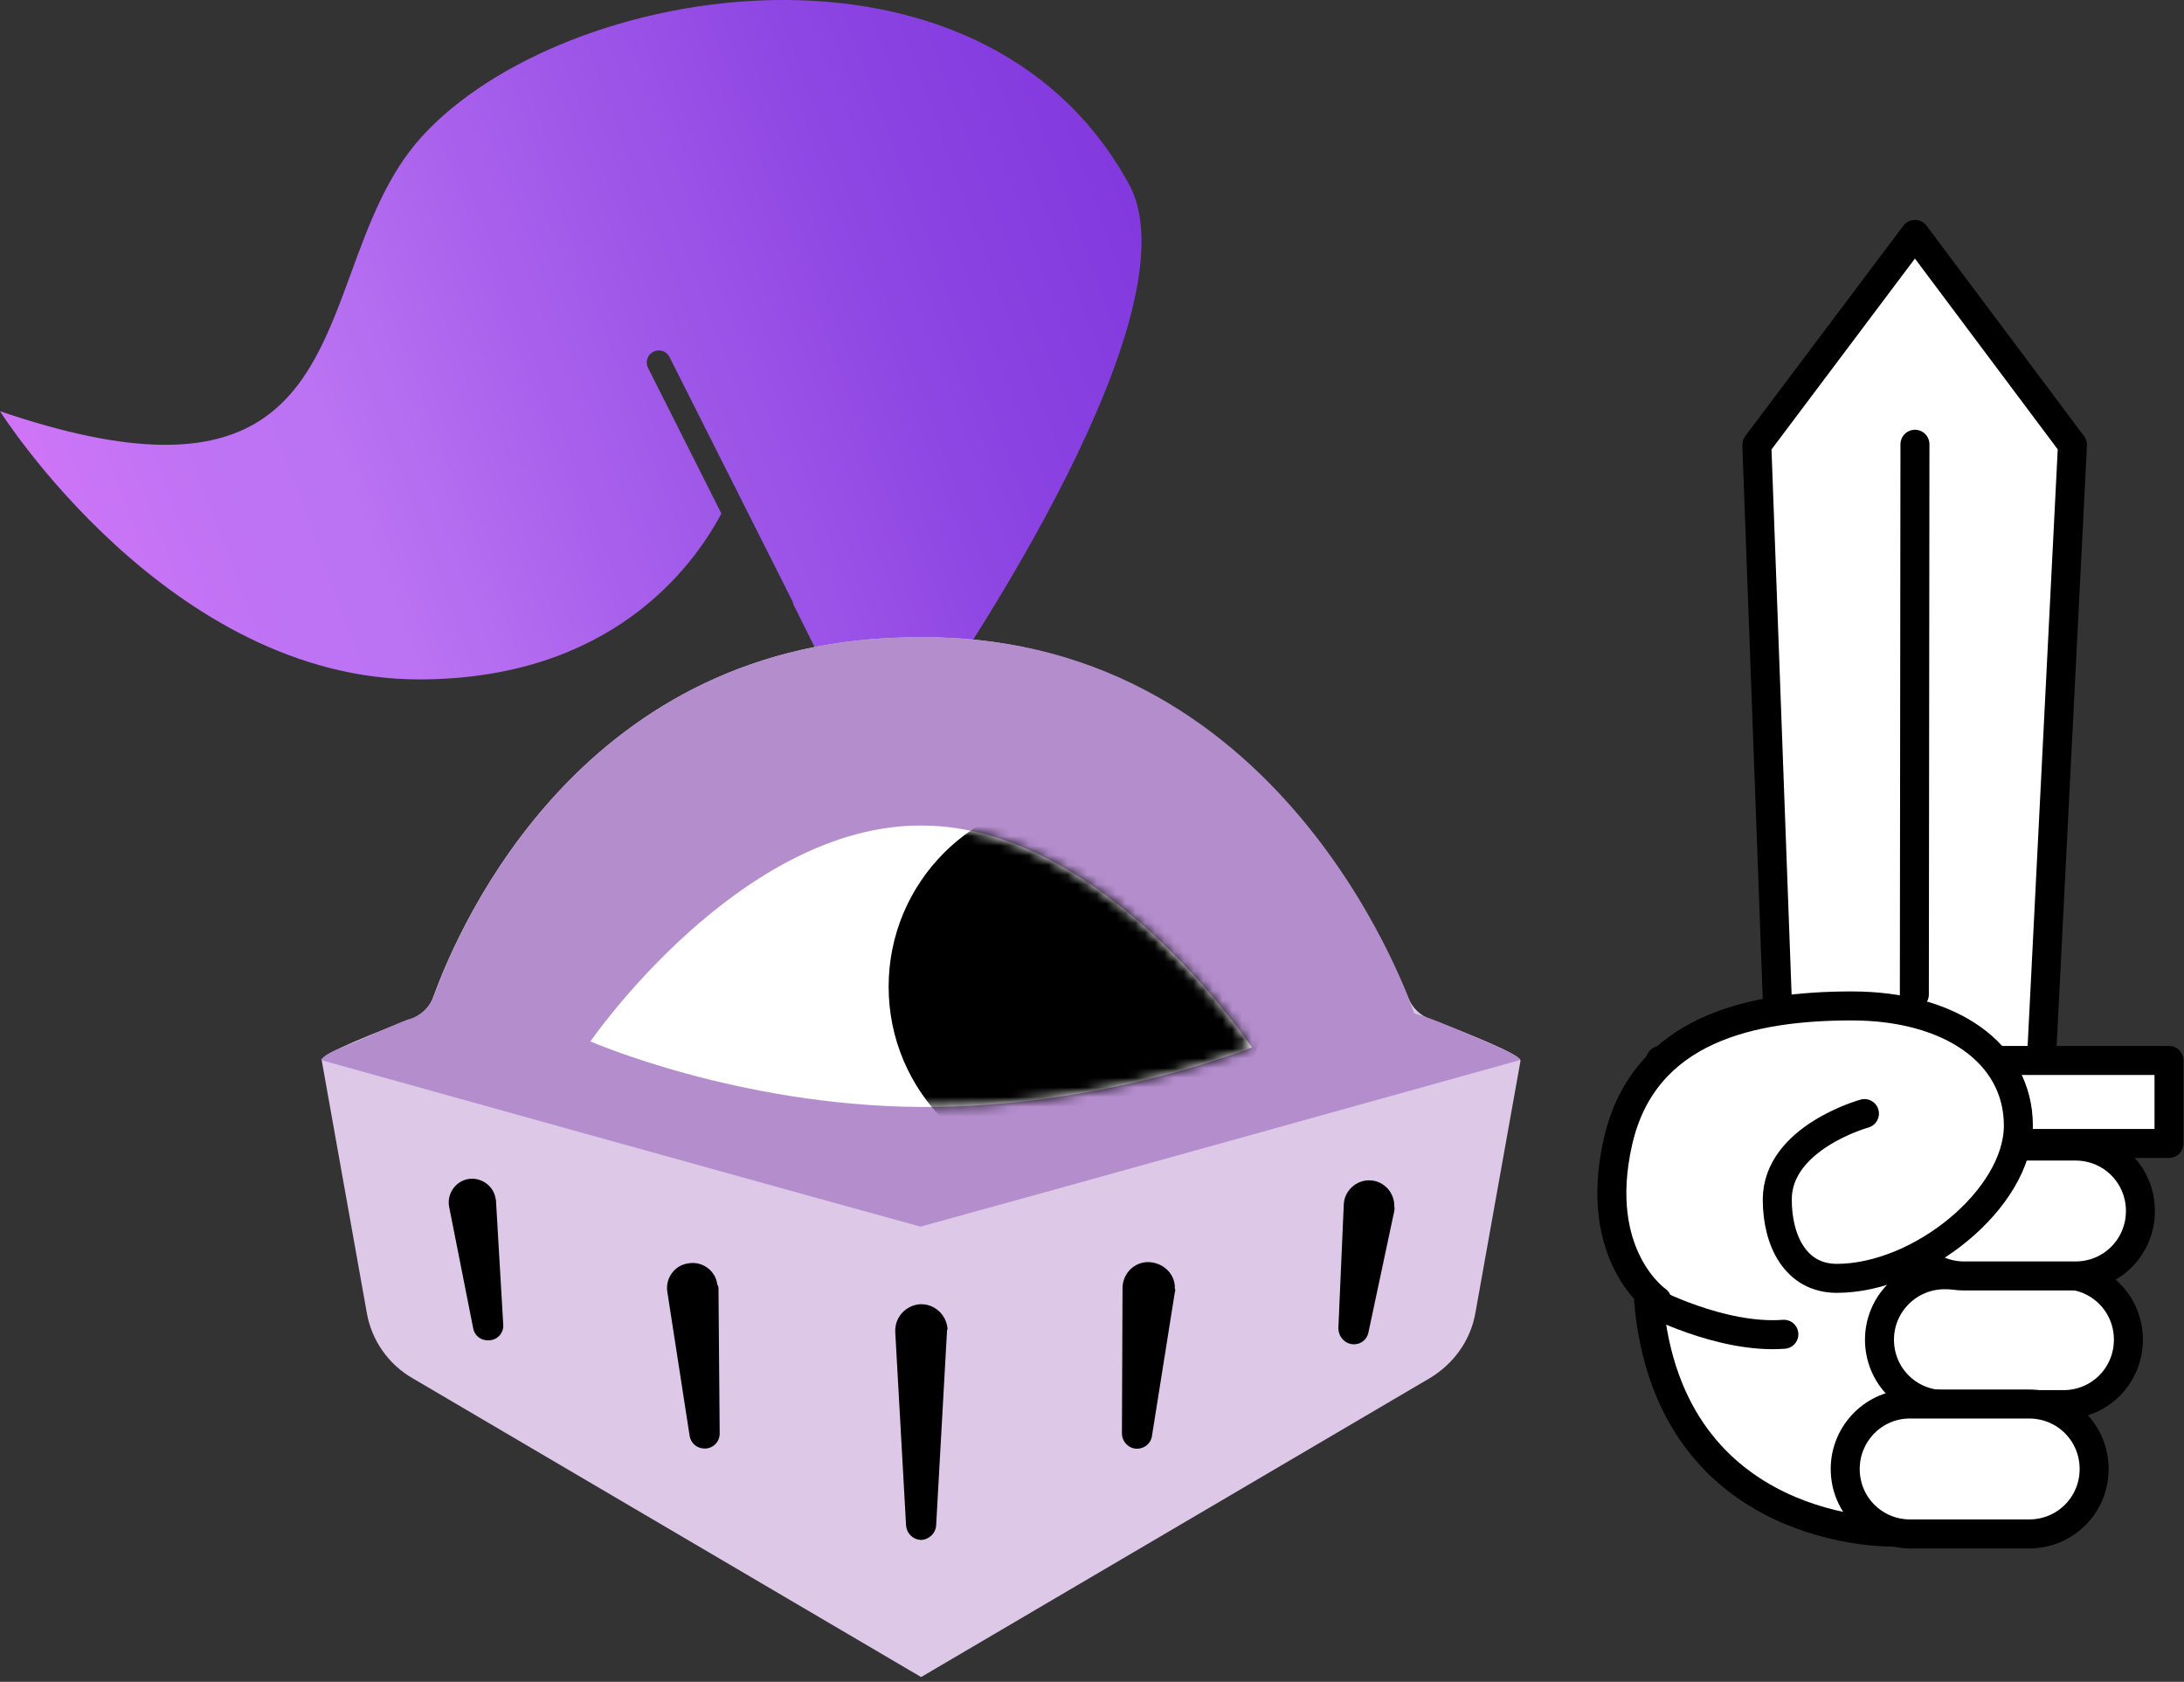
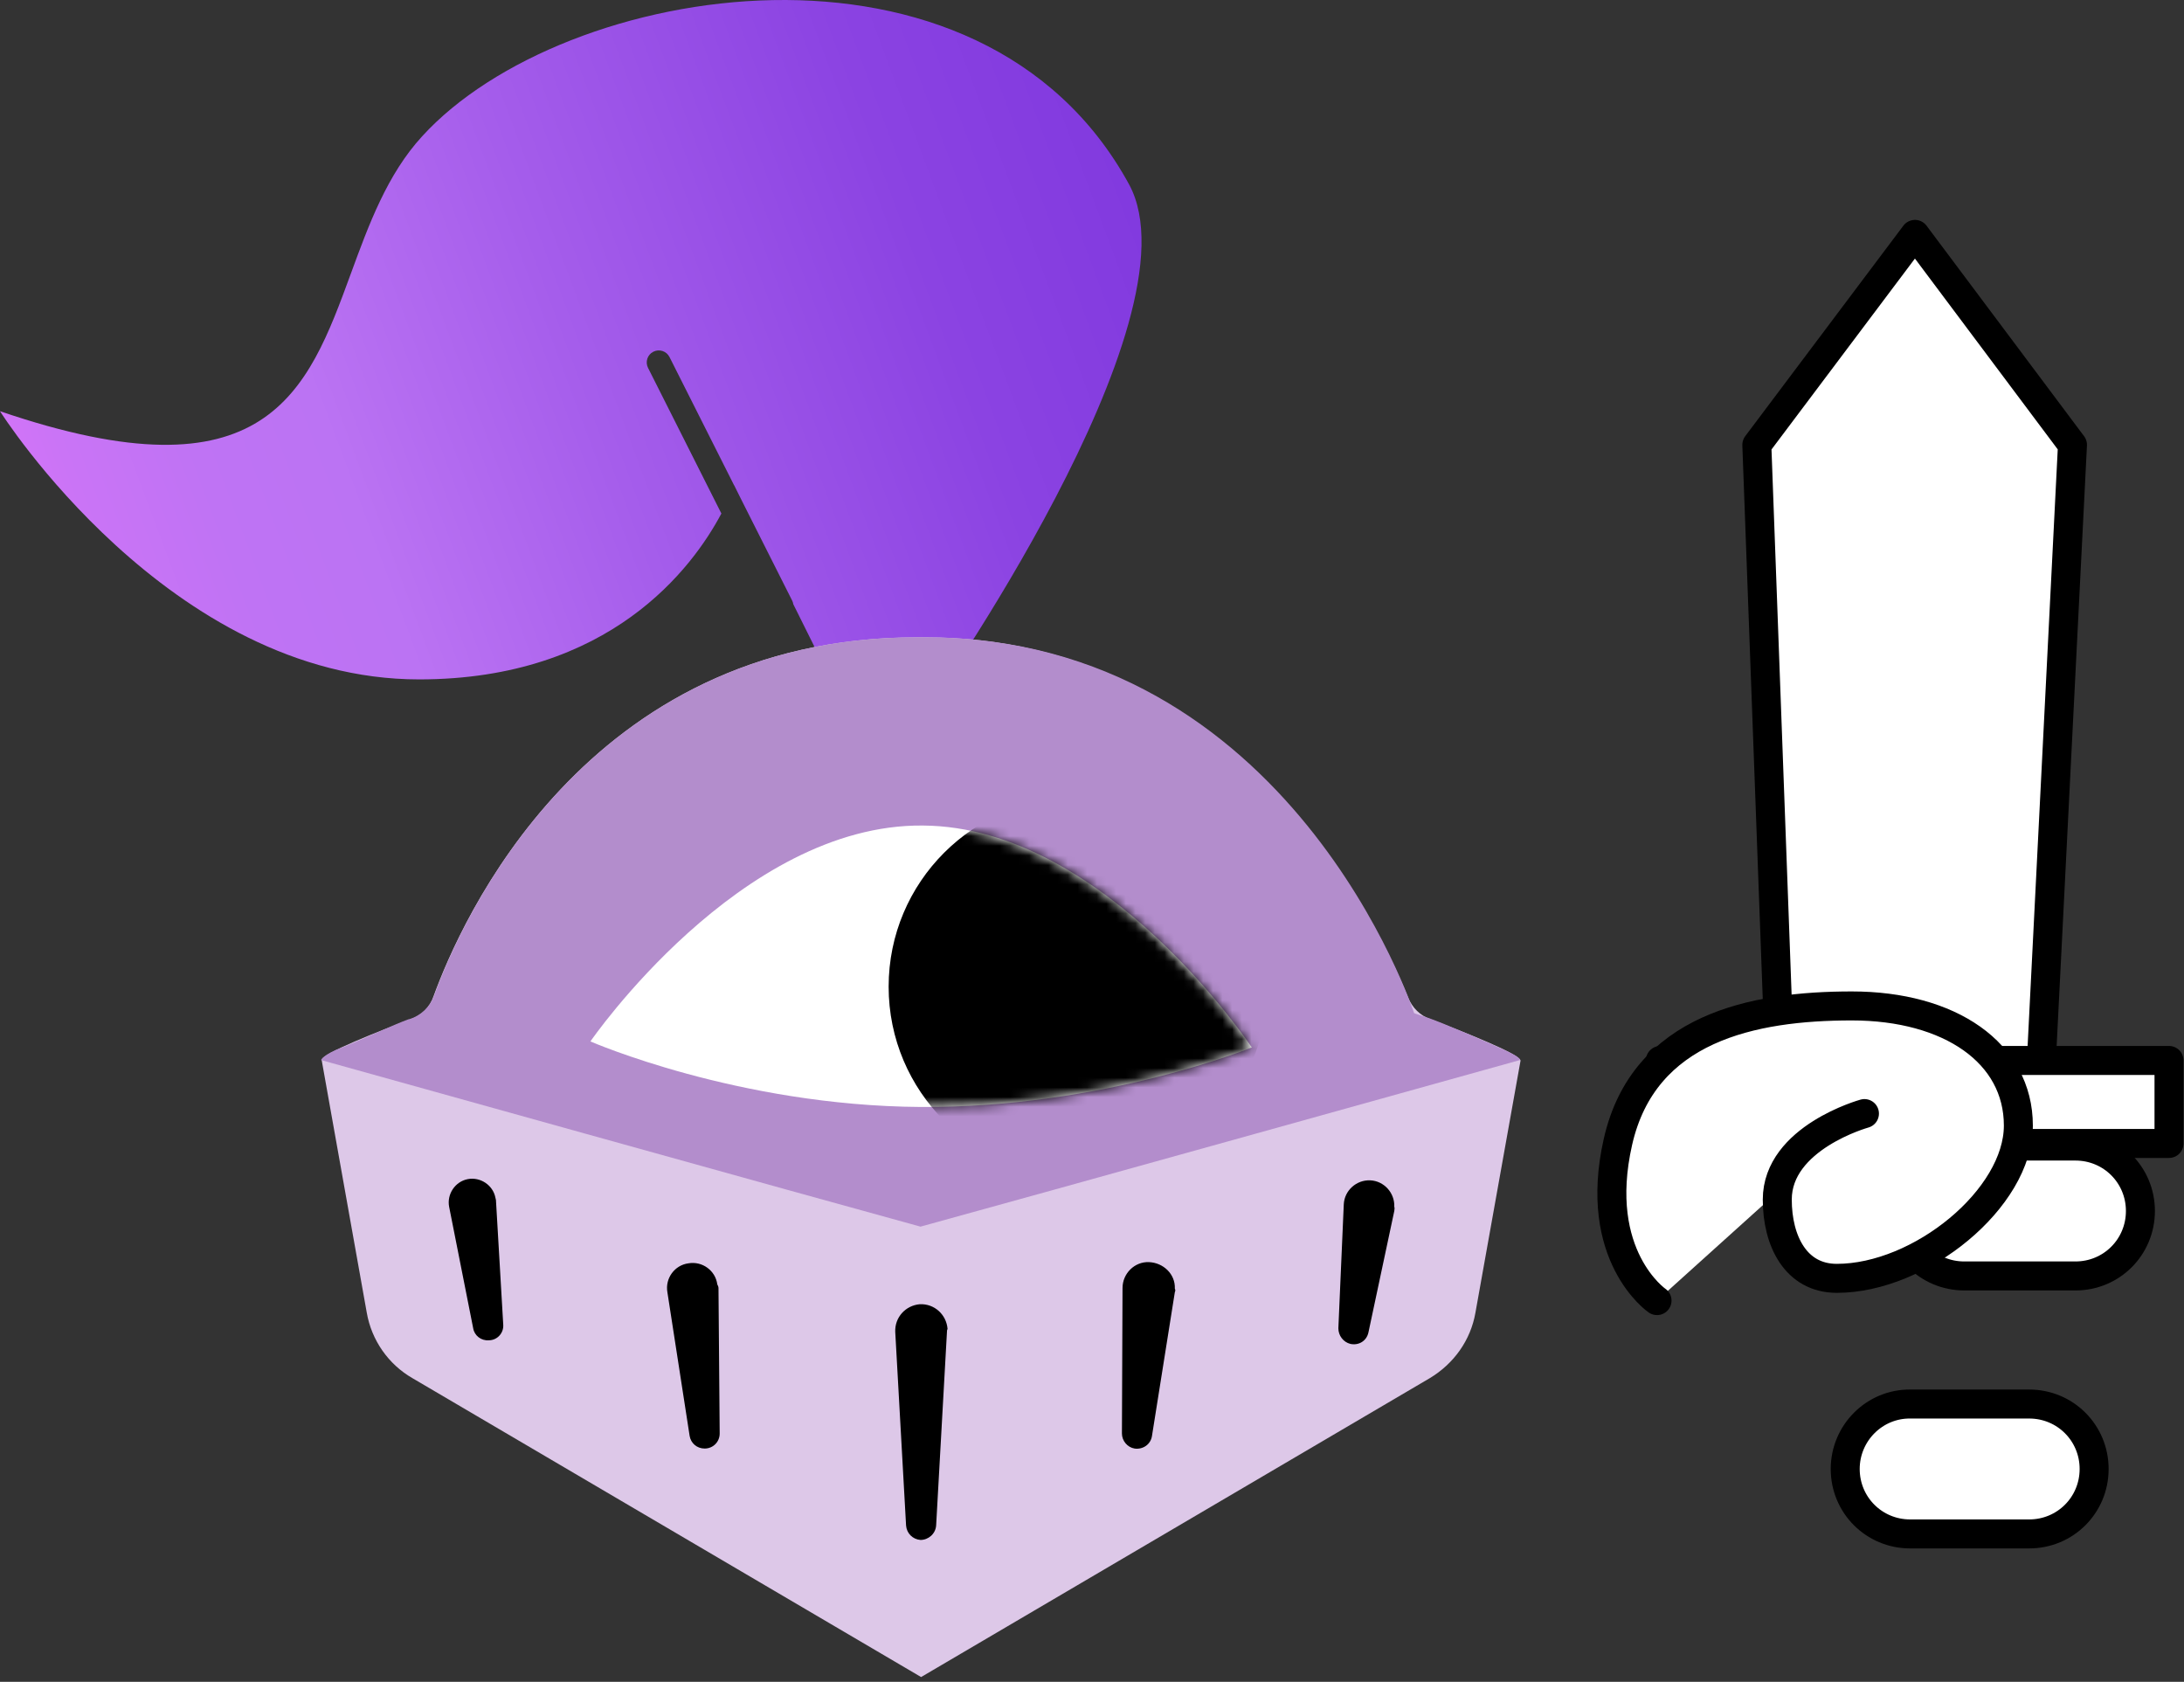
<svg xmlns="http://www.w3.org/2000/svg" width="226" height="174" viewBox="0 0 226 174" fill="none">
  <rect x="0" y="0" width="226" height="174" fill="#333333" stroke="none" />
-   <path d="M213.987 145.923C214.87 147.155 216.636 150.171 216.636 152.378C216.636 152.58 216.415 153.481 215.532 155.467C214.65 157.453 212.075 158.391 210.898 158.612H194.844C192.285 158.612 188.335 157.472 186.68 156.902C184.473 156.129 179.122 153.47 175.37 149.013C171.619 144.555 170.754 137.262 170.791 134.172C170.791 134.172 166.102 128.6 168.033 117.567C169.577 108.74 175.039 106.423 177.577 106.368L216.636 132.076C217.794 133.326 220.111 136.589 220.111 139.634C220.111 142.679 216.029 145.096 213.987 145.923Z" fill="white" />
  <path d="M184.16 110.109H211.224L214.459 46.027L198.159 24.251L181.796 46.027L184.16 110.109Z" fill="white" stroke="black" stroke-width="3" stroke-miterlimit="10" stroke-linecap="round" stroke-linejoin="round" />
-   <path d="M198.097 102.892L198.159 45.964" stroke="black" stroke-width="3" stroke-miterlimit="10" stroke-linecap="round" stroke-linejoin="round" />
  <path d="M171.814 118.301L224.449 118.301L224.449 109.715L171.814 109.715L171.814 118.301Z" fill="white" stroke="black" stroke-width="3" stroke-miterlimit="10" stroke-linecap="round" stroke-linejoin="round" />
-   <path d="M194.488 138.604C194.488 142.337 197.475 145.323 201.208 145.323H213.526C217.259 145.323 220.246 142.337 220.246 138.604C220.246 134.871 217.259 131.885 213.526 131.885H201.208C197.537 131.885 194.488 134.871 194.488 138.604Z" stroke="black" stroke-width="3" stroke-miterlimit="10" stroke-linecap="round" stroke-linejoin="round" />
  <path d="M196.541 125.29C196.541 129.023 199.527 132.01 203.26 132.01H214.77C218.503 132.01 221.49 129.023 221.49 125.29C221.49 121.557 218.503 118.571 214.77 118.571H203.323C199.59 118.571 196.541 121.557 196.541 125.29Z" fill="white" stroke="black" stroke-width="3" stroke-miterlimit="10" stroke-linecap="round" stroke-linejoin="round" />
-   <path d="M195.981 158.513C195.981 158.513 172.712 159.135 170.597 134.56C170.597 134.56 178.063 138.542 184.595 138.044" stroke="black" stroke-width="3" stroke-miterlimit="10" stroke-linecap="round" stroke-linejoin="round" />
  <path d="M192.933 115.211C192.933 115.211 183.912 117.7 183.912 124.108C183.912 128.401 185.84 132.258 190.071 132.258C198.719 132.258 208.86 123.983 208.86 116.455C208.86 108.927 201.768 104.074 191.626 104.074C181.423 104.074 170.1 106.314 167.424 118.135C164.749 129.956 171.468 134.56 171.468 134.56" fill="white" />
  <path d="M192.933 115.211C192.933 115.211 183.912 117.7 183.912 124.108C183.912 128.401 185.84 132.258 190.071 132.258C198.719 132.258 208.86 123.983 208.86 116.455C208.86 108.927 201.768 104.074 191.626 104.074C181.423 104.074 170.1 106.314 167.424 118.135C164.749 129.956 171.468 134.56 171.468 134.56" stroke="black" stroke-width="3" stroke-miterlimit="10" stroke-linecap="round" stroke-linejoin="round" />
  <path d="M190.942 151.981C190.942 155.713 193.929 158.7 197.662 158.7H209.98C213.713 158.7 216.7 155.713 216.7 151.981C216.7 148.248 213.713 145.261 209.98 145.261H197.724C193.991 145.199 190.942 148.248 190.942 151.981Z" fill="white" stroke="black" stroke-width="3" stroke-miterlimit="10" stroke-linecap="round" stroke-linejoin="round" />
  <path fill-rule="evenodd" clip-rule="evenodd" d="M43.365 70.291C17.483 70.291 0 42.543 0 42.543C27.635 51.975 31.821 40.549 36.315 28.285C38.164 23.236 40.066 18.046 43.676 14.11C58.297 -1.942 101.475 -9.097 116.842 19.087C124.433 33.086 95.875 73.464 95.875 73.464H87.538L82.092 62.513C82.073 62.385 82.034 62.258 81.972 62.136L76.637 51.545L75.966 50.195C75.966 50.195 75.965 50.199 75.963 50.206L69.28 36.938C68.971 36.325 68.223 36.078 67.609 36.387C66.995 36.696 66.748 37.444 67.058 38.058L74.649 53.129C71.688 58.707 63.157 70.291 43.365 70.291Z" fill="url(#paint0_linear_2321_246)" />
  <path d="M157.345 109.736C157.345 109.052 151.124 106.625 148.013 105.443C146.955 105.07 146.146 104.261 145.711 103.204C142.725 95.862 128.477 65.936 95.751 65.936H95.316H94.88C60.475 65.936 47.596 95.551 44.858 103.079C44.485 104.199 43.614 105.07 42.494 105.443C39.383 106.625 33.286 108.99 33.286 109.674L37.952 135.805C38.45 138.667 40.192 141.155 42.681 142.586L95.316 173.508L147.951 142.586C150.439 141.093 152.182 138.667 152.679 135.805L157.345 109.736Z" fill="#DDC8E8" />
  <path d="M51.329 124.295L52.075 137.049C52.138 137.92 51.453 138.667 50.582 138.667C49.774 138.729 49.089 138.169 48.965 137.423L46.476 124.855C46.227 123.549 47.098 122.242 48.405 121.993C49.711 121.744 51.018 122.615 51.267 123.922C51.329 124.108 51.329 124.233 51.329 124.295Z" fill="black" />
  <path d="M74.349 133.255L74.473 148.311C74.473 149.182 73.789 149.866 72.918 149.866C72.109 149.866 71.487 149.306 71.363 148.56L69.061 133.69C68.812 132.259 69.807 130.89 71.238 130.704C72.669 130.455 74.038 131.45 74.225 132.881C74.287 133.006 74.349 133.13 74.349 133.255Z" fill="black" />
  <path d="M97.991 137.796L96.871 157.83C96.808 158.701 96.062 159.323 95.253 159.323C94.444 159.261 93.822 158.638 93.76 157.83L92.64 137.796C92.578 136.303 93.698 135.059 95.191 134.934C96.684 134.872 97.928 135.992 98.053 137.485C97.991 137.609 97.991 137.672 97.991 137.796Z" fill="black" />
  <path d="M121.572 133.69L119.207 148.56C119.083 149.431 118.274 149.991 117.403 149.866C116.657 149.742 116.097 149.058 116.097 148.311L116.159 133.255C116.159 131.761 117.403 130.517 118.896 130.579C120.39 130.642 121.634 131.824 121.572 133.317C121.634 133.441 121.634 133.566 121.572 133.69Z" fill="black" />
  <path d="M144.28 125.291L141.605 137.858C141.418 138.729 140.609 139.227 139.738 139.041C138.992 138.854 138.494 138.17 138.494 137.423L139.054 124.606C139.116 123.175 140.361 122.055 141.792 122.118C143.223 122.18 144.343 123.424 144.28 124.855C144.343 124.98 144.28 125.166 144.28 125.291Z" fill="black" />
  <path d="M155.914 108.741C154.296 107.994 149.319 105.817 147.639 105.257C146.831 105.008 146.333 104.821 146.333 104.821C146.333 104.821 133.641 65.936 95.751 65.936H95.315H94.88C60.599 65.936 47.72 95.302 44.92 103.017C44.485 104.199 43.551 105.07 42.369 105.443C42.369 105.443 42.369 105.443 42.307 105.443C40.876 105.941 36.894 107.808 35.401 108.368C33.41 109.114 33.224 109.674 33.224 109.674C33.224 109.674 85.672 124.295 95.253 126.908C104.835 124.295 157.283 109.674 157.283 109.674C157.283 109.674 157.407 109.425 155.914 108.741Z" fill="#B38DCC" />
  <path d="M129.535 108.368C129.535 108.368 114.167 114.652 95.254 114.527C76.34 114.403 61.097 107.746 61.097 107.746C61.097 107.746 76.589 85.223 95.502 85.41C114.416 85.534 129.535 108.368 129.535 108.368Z" fill="white" />
  <mask id="mask0_2321_246" style="mask-type:luminance" maskUnits="userSpaceOnUse" x="61" y="85" width="69" height="30">
    <path d="M129.535 108.368C129.535 108.368 114.167 114.652 95.254 114.527C76.34 114.403 61.097 107.746 61.097 107.746C61.097 107.746 76.589 85.223 95.502 85.41C114.416 85.534 129.535 108.368 129.535 108.368Z" fill="white" />
  </mask>
  <g mask="url(#mask0_2321_246)">
    <path d="M111.554 121.682C122.378 121.682 131.152 112.908 131.152 102.084C131.152 91.26 122.378 82.486 111.554 82.486C100.73 82.486 91.956 91.26 91.956 102.084C91.956 112.908 100.73 121.682 111.554 121.682Z" fill="black" />
  </g>
  <defs>
    <linearGradient id="paint0_linear_2321_246" x1="-11.665" y1="72.029" x2="118.243" y2="23.649" gradientUnits="userSpaceOnUse">
      <stop stop-color="#FA76FF" />
      <stop offset="0.006" stop-color="#F876FF" />
      <stop offset="0.095" stop-color="#DD75FA" />
      <stop offset="0.186" stop-color="#CA74F6" />
      <stop offset="0.279" stop-color="#BF73F4" />
      <stop offset="0.377" stop-color="#BB73F3" />
      <stop offset="0.571" stop-color="#A55DEB" />
      <stop offset="0.838" stop-color="#8B43E2" />
      <stop offset="1" stop-color="#823ADF" />
    </linearGradient>
  </defs>
</svg>